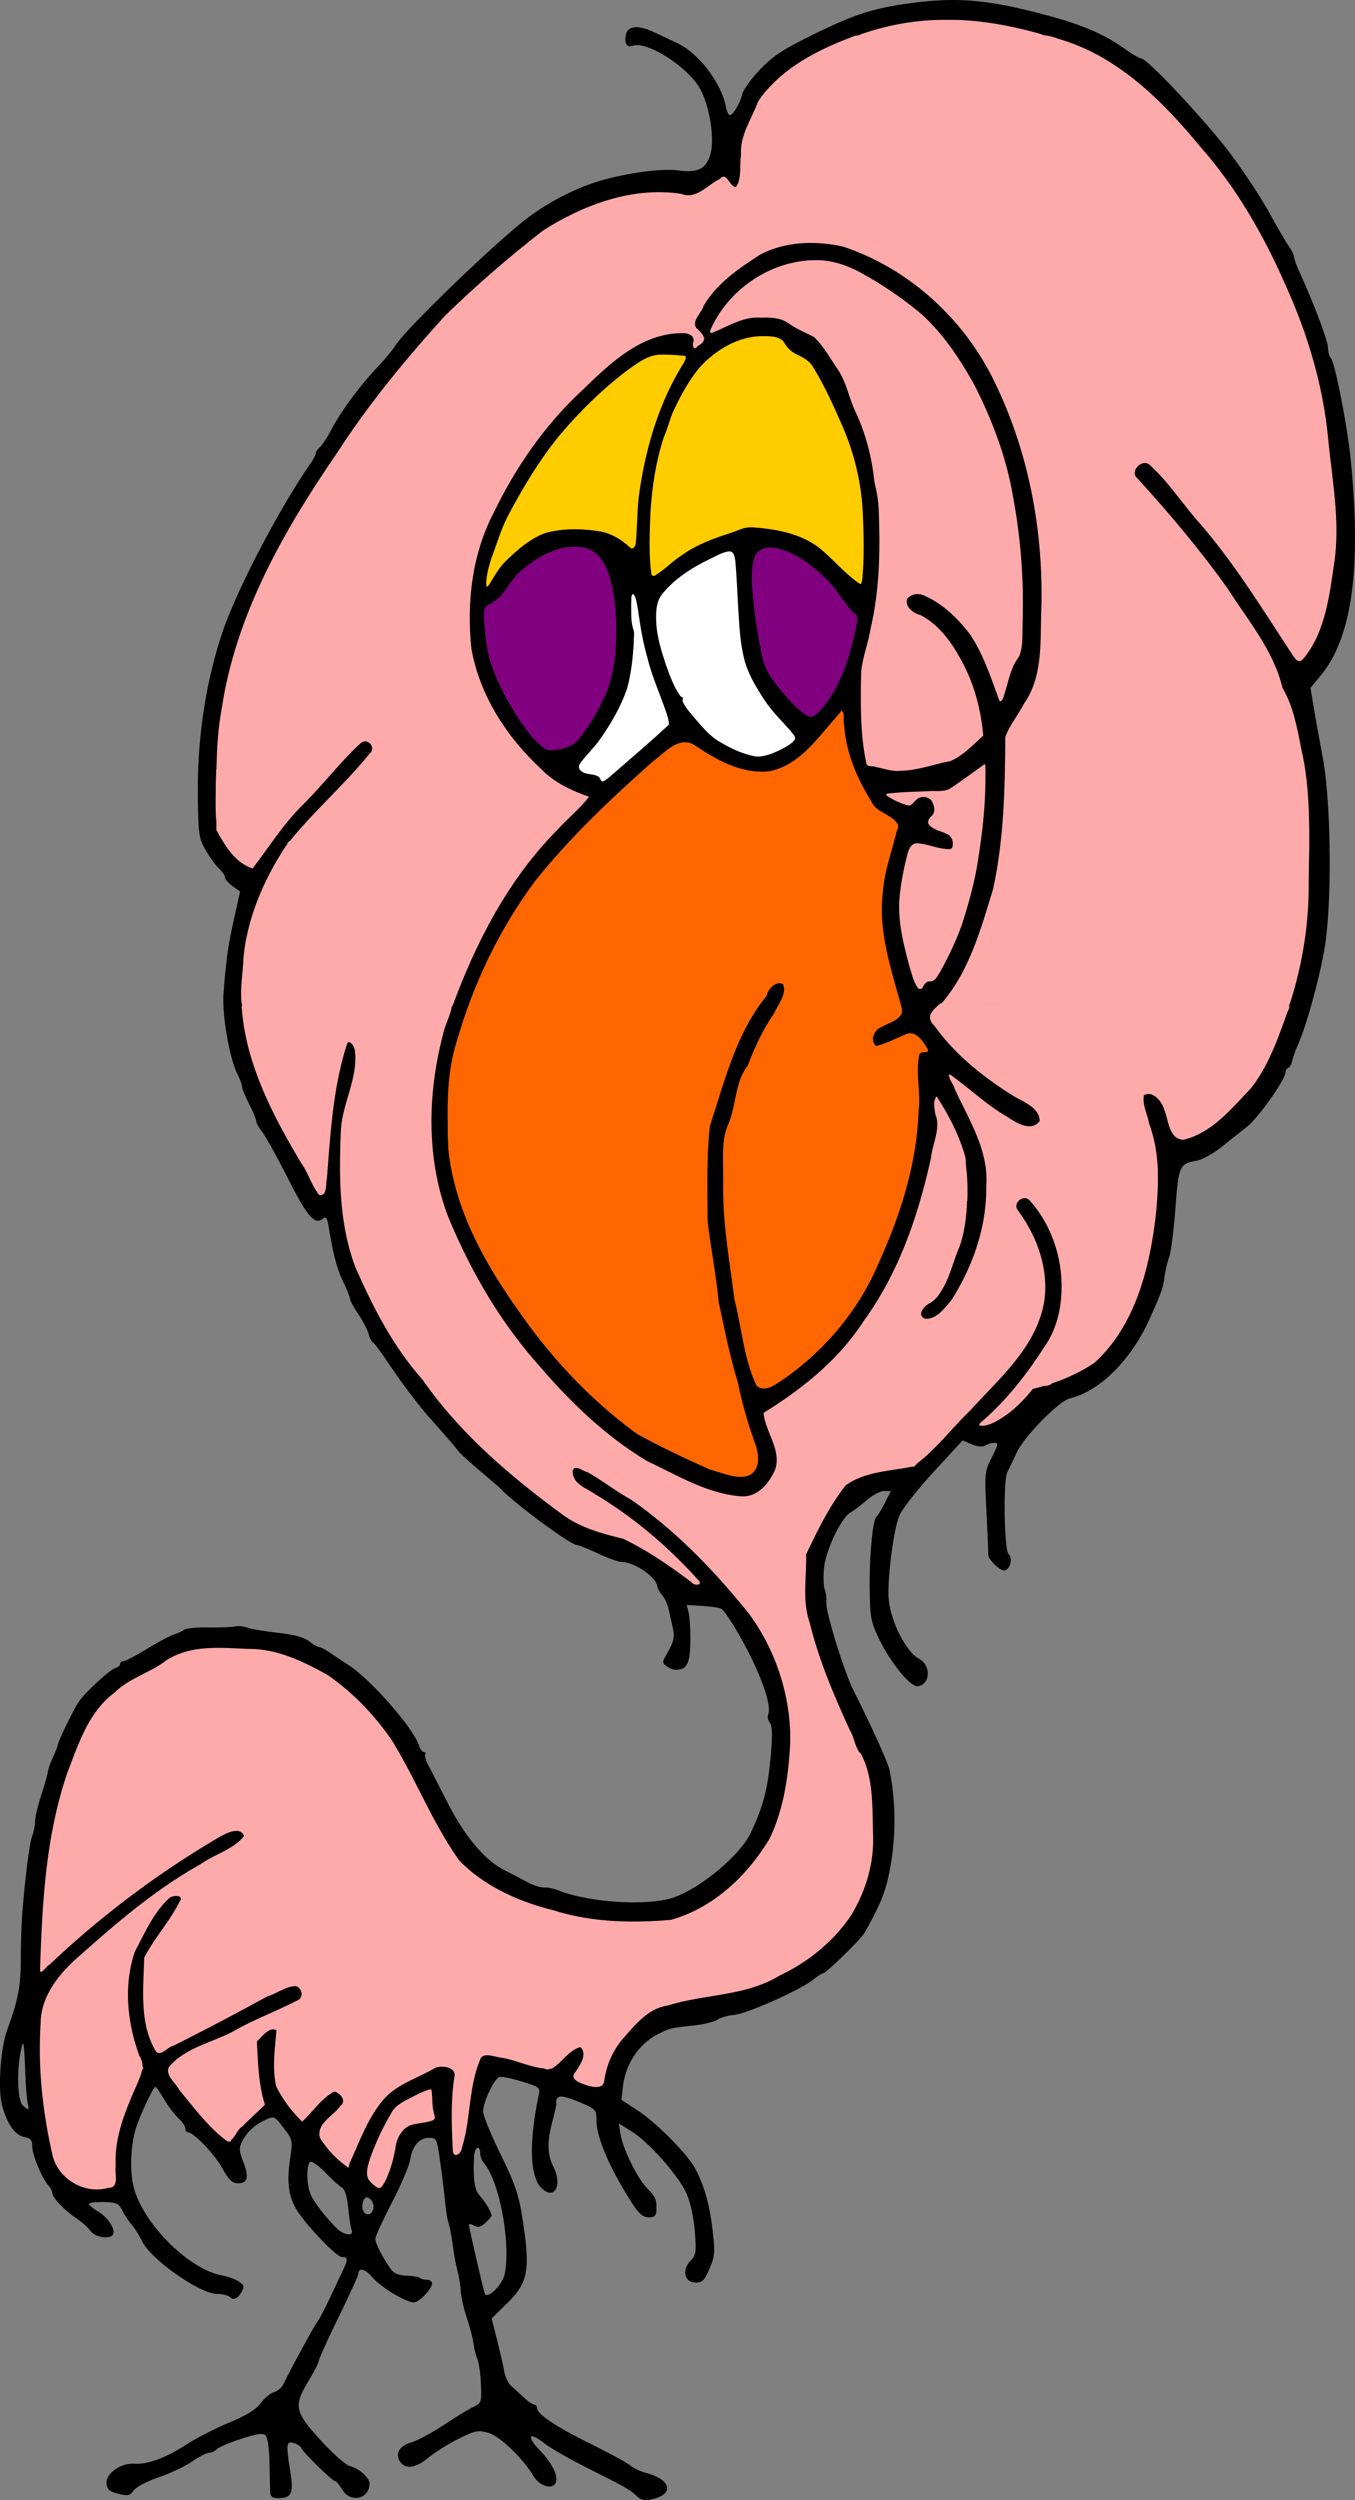
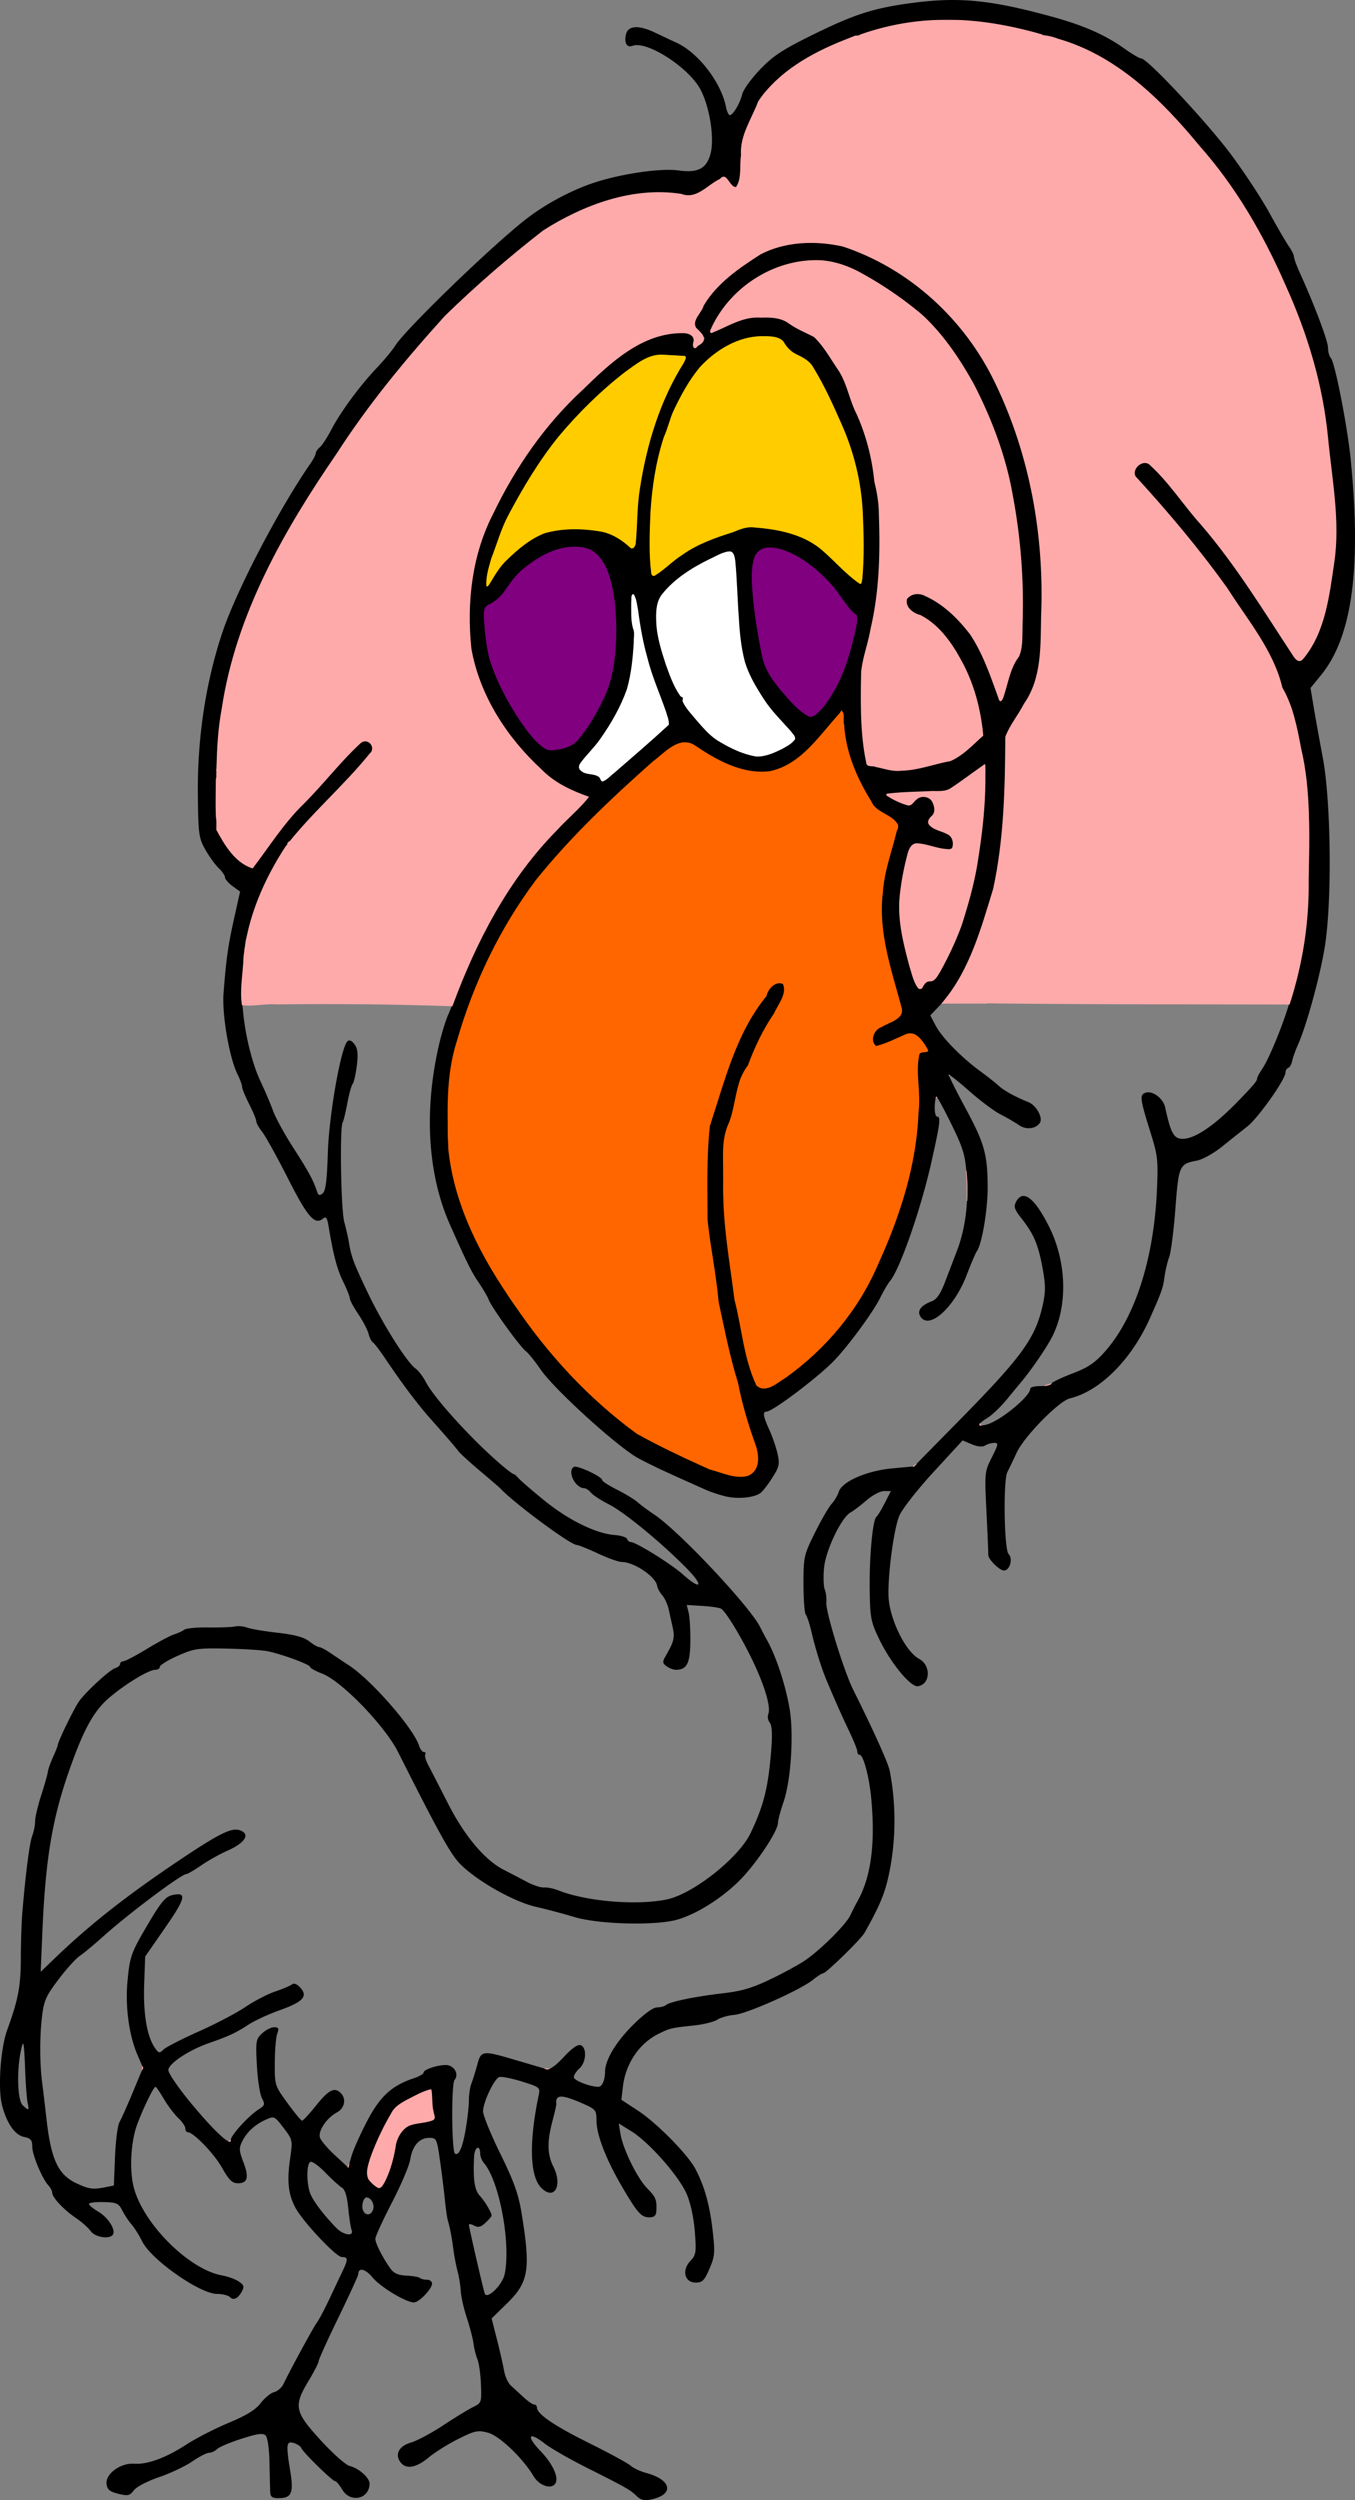
<svg xmlns="http://www.w3.org/2000/svg" width="560.012" height="1032.708" viewBox="0 0 560.012 1032.708">
  <rect x="0" y="0" width="560.012" height="1032.708" fill="#808080" stroke="none" />
  <path d="M263.204 1031.102c-2.825-2.7-4.17-3.466-20.338-11.595-7.331-3.686-15.307-8.25-17.724-10.14-6.718-5.258-7.828-3.249-1.724 3.121 5.483 5.723 7.933 11.626 5.737 13.822-1.936 1.936-6.513.104-8.61-3.445-4.394-7.44-14.093-16.713-18.807-17.982-4.238-1.142-5.362-.91-12.291 2.536-4.195 2.086-9.728 5.548-12.297 7.694-4.98 4.16-9.138 4.964-11.425 2.208-2.733-3.292-.986-6.901 4.048-8.364 2.578-.749 8.642-3.98 13.476-7.179 4.834-3.2 10.37-6.583 12.304-7.52 3.421-1.656 3.508-1.905 3.227-9.273-.16-4.163-.82-8.889-1.469-10.5-.648-1.611-1.373-4.511-1.61-6.445-.237-1.934-1.471-6.68-2.743-10.546-1.27-3.867-2.41-8.877-2.532-11.133-.122-2.256-.712-5.947-1.313-8.203-.6-2.255-1.366-6.21-1.702-8.788-.68-5.238-1.432-9.184-2.304-12.105-.321-1.077-.868-4.858-1.216-8.402-.347-3.545-1.246-10.796-1.997-16.113-1.324-9.368-1.464-9.668-4.511-9.668-4.085 0-6.947 3.266-7.834 8.937-.39 2.497-3.796 10.505-7.567 17.796-3.771 7.292-6.857 14.017-6.857 14.945 0 1.83 2.906 7.595 6.123 12.148 1.505 2.13 3.225 2.91 6.79 3.083 2.627.128 5.102.558 5.501.957.4.4 1.693.726 2.874.726 1.182 0 2.149.714 2.149 1.587 0 2.183-5.364 7.788-7.453 7.788-3.324 0-13.869-6.344-17.138-10.31-2.952-3.581-5.877-4.279-5.877-1.401 0 .572-3.691 8.632-8.203 17.911-4.511 9.28-8.203 17.417-8.203 18.084 0 .666-1.845 4.277-4.101 8.023-6.334 10.519-5.874 12.8 4.98 24.662 5.073 5.544 10.375 10.23 12.012 10.615 3.712.873 8.214 4.911 8.165 7.324-.128 6.36-7.964 8.049-11.281 2.432-1.143-1.933-2.479-3.515-2.97-3.515-1.12 0-13.3-11.923-13.945-13.65-.262-.701-1.663-1.643-3.113-2.094-3.124-.971-3.292.462-1.411 12.054 1.394 8.59.423 10.72-4.885 10.72-2.687 0-3.39-.534-3.466-2.636-.052-1.45-.186-6.963-.298-12.25-.118-5.601-.785-10.196-1.597-11.008-1.077-1.077-3.339-.771-9.956 1.348-4.709 1.508-9.258 3.43-10.11 4.27-.852.84-2.339 1.527-3.304 1.527-.966 0-4.11 1.62-6.987 3.599-2.876 1.979-9.035 4.89-13.687 6.468-4.758 1.615-9.305 3.987-10.396 5.424-1.711 2.255-2.468 2.424-6.445 1.442-3.584-.885-4.576-1.719-4.852-4.076-.486-4.165 5.79-8.736 11.449-8.339 5.485.386 13.103-2.429 21.702-8.018 3.87-2.515 11.671-6.51 17.335-8.875 7.363-3.076 11.134-5.399 13.235-8.153 1.616-2.119 4.1-4.152 5.522-4.519 1.422-.366 3.16-1.868 3.865-3.336 2.887-6.023 12.617-23.886 13.9-25.52.76-.967 3.122-5.45 5.25-9.961 2.13-4.512 4.599-9.734 5.49-11.606 2.13-4.48 2.043-5.386-.52-5.386-2.348 0-16.034-14.536-19.169-20.36-2.912-5.41-3.53-10.901-2.241-19.932 1.147-8.04 1.138-8.083-2.658-13.055-3.704-4.85-3.905-4.945-7.258-3.433-4.56 2.057-7.876 5.09-9.825 8.986-1.378 2.754-1.317 3.898.453 8.533 2.421 6.34 1.798 8.794-2.233 8.794-2.362 0-3.689-1.298-6.598-6.454-3.312-5.867-11.8-14.64-14.167-14.64-.528 0-.96-.698-.96-1.553 0-.854-1.327-2.8-2.949-4.323-1.621-1.523-4.28-5.043-5.908-7.82-1.628-2.78-3.191-5.052-3.473-5.052-.793 0-4.984 8.579-7.559 15.472-2.741 7.34-3.328 19.376-1.297 26.6 4.237 15.065 22.975 33.511 36.42 35.853 2.255.393 5.296 1.495 6.757 2.448 2.137 1.396 2.422 2.172 1.459 3.973-1.672 3.123-3.505 4.034-5.038 2.501-.717-.717-3.114-1.304-5.325-1.304-7.025 0-27.093-14.043-30.891-21.617-1.31-2.612-3.313-5.804-4.451-7.093-1.138-1.289-2.84-3.857-3.783-5.708-1.534-3.01-2.351-3.38-7.76-3.515-3.326-.083-6.046.262-6.045.767 0 .505 1.763 1.958 3.917 3.229 3.972 2.344 7.212 7.438 5.99 9.416-1.283 2.075-7.378 1.159-9.153-1.375-.947-1.353-3.714-3.813-6.148-5.467-5.078-3.45-9.748-8.427-9.802-10.446-.02-.76-.697-2.078-1.502-2.93-2.59-2.737-6.738-12.639-6.738-16.08 0-2.739-.605-3.46-3.365-4.012-3.813-.762-7.238-5.7-9.129-13.163-1.754-6.925-.624-23.42 2.123-30.986 4.609-12.695 5.611-17.968 5.647-29.704.02-6.543.303-15.06.63-18.927 1.368-16.209 2.987-28.728 4.089-31.627.647-1.702 1.177-4.4 1.177-5.996 0-1.595 1.13-6.402 2.513-10.682s2.609-8.608 2.724-9.62c.116-1.01 1.094-3.799 2.174-6.195 1.08-2.396 1.963-4.624 1.963-4.95 0-1.44 7.147-16.018 9.04-18.441 3.51-4.493 12.483-12.659 14.674-13.354 1.137-.36 2.066-1.148 2.066-1.749 0-.6.593-1.093 1.317-1.093s5.123-2.31 9.775-5.135c4.652-2.825 9.729-5.526 11.28-6.003 1.553-.477 3.414-1.338 4.137-1.914.723-.576 5.205-.99 9.96-.92 4.756.07 9.702-.112 10.99-.405 1.29-.293 3.558-.08 5.042.472 1.484.552 7.175 1.513 12.646 2.134 6.958.79 10.86 1.849 12.986 3.521 1.672 1.315 3.517 2.391 4.1 2.391.585 0 2.49.972 4.237 2.16a772.637 772.637 0 008.175 5.446c9.296 6.11 26.627 25.974 28.891 33.115.46 1.45 1.36 2.637 1.998 2.637.64 0 .894.433.567.963-.327.53.223 2.507 1.222 4.394 1 1.887 4.68 9.046 8.178 15.907 6.884 13.504 15.234 23.409 23.11 27.414a655.669 655.669 0 019.375 4.888c2.673 1.425 5.915 2.494 7.206 2.375 1.291-.12 3.928.41 5.86 1.177 11.652 4.627 32.708 6.368 45.038 3.723 10.85-2.327 29.579-17.178 34.431-27.302 5.541-11.56 7.391-19.085 8.607-34.996.462-6.054.247-9.612-.649-10.69-.738-.89-1.01-2.486-.602-3.546 1.088-2.835-1.317-11.17-6.202-21.493-4.61-9.74-11.26-20.764-13.283-22.014-.68-.42-4.16-.942-7.736-1.16l-6.5-.397.792 3.133c.436 1.724.754 7.089.708 11.923-.087 9.1-1.422 11.718-5.977 11.718-1.043 0-2.778-.66-3.857-1.465-1.746-1.304-1.775-1.787-.27-4.394 3.304-5.728 3.728-7.479 2.814-11.624-.51-2.308-1.282-5.778-1.717-7.711-.436-1.934-1.618-4.464-2.629-5.623-1.01-1.159-1.954-2.905-2.098-3.88-.554-3.78-9.55-9.833-14.612-9.833-1.286 0-5.721-1.582-9.856-3.515-4.136-1.934-8.075-3.516-8.754-3.516-2.575 0-26.083-17.404-31.675-23.45-.322-.348-4.011-3.52-8.198-7.048s-8.22-7.205-8.962-8.172c-1.576-2.055-4.447-5.383-11.65-13.504-5.4-6.09-11.563-14.29-18.634-24.796-2.249-3.34-4.564-6.368-5.144-6.727-.581-.359-1.384-1.957-1.784-3.552-.4-1.595-2.304-5.236-4.231-8.09-1.927-2.856-3.503-5.792-3.503-6.526 0-.733-1.23-3.82-2.734-6.86-2.509-5.073-4.084-11.046-6.04-22.898-.582-3.525-1.068-4.208-2.277-3.205-3.425 2.842-6.363-.511-14.497-16.545-4.472-8.815-9.254-17.455-10.627-19.2-1.373-1.745-2.498-3.761-2.5-4.48-.003-.719-1.322-3.9-2.93-7.072-1.609-3.17-2.925-6.385-2.925-7.143 0-.759-.84-3.063-1.866-5.12-3.4-6.816-6.47-24.609-5.786-33.532 1.088-14.194 1.854-19.609 4.376-30.94l2.453-11.02-3.104-2.262c-1.707-1.243-3.113-2.876-3.124-3.628-.012-.752-1.198-2.484-2.637-3.85-1.439-1.365-3.917-4.793-5.508-7.617-2.687-4.772-2.904-6.374-3.075-22.711-.244-23.275 3.222-46.246 10.09-66.857 5.752-17.267 23.279-50.881 36.45-69.907 1.21-1.746 2.199-3.659 2.199-4.25 0-.592.753-1.701 1.673-2.465.92-.764 3.044-4.011 4.72-7.216 3.894-7.447 11.687-18.031 18.833-25.578 3.079-3.253 6.5-7.371 7.603-9.152 4.211-6.804 40.674-42.008 54.472-52.592 8.16-6.259 18.894-11.917 28.347-14.942 11.317-3.62 27.027-5.85 34.239-4.858 7.874 1.083 11.401-.643 13.134-6.427 1.867-6.23-.031-19.221-3.915-26.796-4.695-9.157-22.269-20.532-28.204-18.254-2.347.9-3.562-1.289-2.675-4.823.899-3.581 5.232-3.827 11.879-.673 2.538 1.204 6.627 3.126 9.087 4.272 8.966 4.175 18.306 16.32 20.329 26.436.377 1.886 1.086 3.429 1.576 3.429 1.332 0 4.192-4.815 5.136-8.646.457-1.854 3.75-6.433 7.32-10.174 5.228-5.481 9.252-8.168 20.74-13.846 18.245-9.018 26.016-11.54 42.162-13.678 19.424-2.572 32.475-1.288 57.933 5.702 12.918 3.547 22.02 7.56 29.757 13.118 3.13 2.248 6.279 4.087 6.999 4.087 2.504 0 27.077 26.254 36.999 39.53 5.49 7.347 12.639 18.2 15.885 24.12 3.246 5.919 6.88 12.161 8.077 13.872 1.196 1.71 2.174 3.694 2.174 4.407 0 .713 1.015 3.532 2.256 6.264 6.177 13.602 11.806 28.518 11.806 31.284 0 1.703.523 3.62 1.163 4.26 1.654 1.653 6.858 28.22 8.212 41.92 4.471 45.24.568 73.43-12.35 89.195l-4.255 5.193 1.219 7.374c.67 4.057 2.405 13.703 3.856 21.437 3.449 18.388 3.852 59.986.761 78.513-2.05 12.292-7.43 31.88-10.942 39.842-1.137 2.578-2.27 5.742-2.517 7.03-.246 1.29-.96 2.52-1.586 2.735-.626.215-1.138 1.07-1.138 1.9 0 2.839-11.288 18.796-15.787 22.318-2.47 1.933-7.227 5.717-10.57 8.407-3.344 2.69-7.982 5.25-10.307 5.685-7.196 1.35-7.48 1.99-8.848 19.968-.69 9.066-1.839 18.017-2.552 19.892-.712 1.875-1.58 5.532-1.928 8.126-.622 4.642-1.207 6.297-6.102 17.263-7.581 16.983-20.59 29.975-32.986 32.942-4.562 1.092-18.936 15.755-22.034 22.477-1.485 3.222-3.195 6.775-3.799 7.894-1.803 3.34-1.39 32.074.487 33.952 1.895 1.895.505 6.785-1.929 6.785-1.844 0-6.58-4.716-6.473-6.445.04-.645-.297-8.623-.748-17.73-.806-16.277-.769-16.66 2.22-22.557 2.719-5.366 2.822-5.999.97-5.982-1.139.009-2.833.5-3.766 1.09-1.085.687-3.065.501-5.497-.515l-3.8-1.588-11.92 12.952c-6.557 7.123-12.926 15.224-14.155 18.003-2.25 5.085-4.79 23.645-4.542 33.175.24 9.256 6.908 23.03 12.63 26.092 5.052 2.704 4.719 10.522-.481 11.306-3.024.456-11.322-9.68-16.109-19.677-3.35-6.996-3.66-8.669-3.809-20.507-.17-13.496 1.245-28.661 2.779-29.8.494-.367 2.041-2.909 3.438-5.648l2.539-4.98h-2.829c-1.556 0-4.808 1.713-7.226 3.808-2.42 2.095-5.386 4.35-6.592 5.014-3.854 2.117-10.321 15.662-10.988 23.014-.333 3.672-.196 7.635.304 8.806.5 1.171.793 3.594.65 5.385-.303 3.793 7.244 28.306 11.083 36 8.274 16.582 14.476 30.317 15.08 33.398 2.67 13.613 2.661 27.877-.028 41.6-1.695 8.648-3.902 14.068-10.392 25.514-1.486 2.623-15.884 16.671-17.085 16.671-.494 0-2.389 1.21-4.21 2.687-5.114 4.148-27.27 14.024-32.444 14.463-2.543.216-5.73 1.116-7.081 2-1.352.885-5.622 1.948-9.49 2.363-9.658 1.037-9.987 1.114-14.81 3.486-7.896 3.883-13.564 12.254-14.68 21.683l-.657 5.542 6.87 4.502c7.822 5.124 20.53 18.03 23.762 24.13 3.695 6.977 5.89 14.828 7.086 25.357 1.042 9.17.92 10.643-1.304 15.814-2.09 4.858-2.934 5.703-5.698 5.703-4.596 0-5.847-5.041-2.21-8.912 2.364-2.517 2.52-3.531 1.855-12.14-.439-5.691-1.759-11.798-3.35-15.496-3.168-7.365-15.443-21.315-22.765-25.873l-5.313-3.306.663 4.171c.989 6.221 6.867 18.277 10.975 22.508 3.701 3.812 4.137 4.871 3.896 9.459-.103 1.945-.86 2.637-2.887 2.637-3.379 0-4.91-1.727-11.438-12.89-6.518-11.148-10.422-21.287-10.422-27.066 0-4.183-.367-4.678-4.98-6.733-9.457-4.21-12.096-4.226-11.624-.07.044.387-.679 3.55-1.605 7.032-2.24 8.418-2.144 13.77.338 18.679 4.009 7.928.468 14.298-4.941 8.889-4.765-4.765-5.147-18.86-1.042-38.439.627-2.988.29-3.252-7.081-5.528-4.257-1.315-8.434-2.124-9.283-1.798-2.128.816-6.656 10.444-6.656 14.153 0 1.673 3.206 9.548 7.125 17.5 5.529 11.222 7.481 16.635 8.72 24.174 3.899 23.716 3.087 28.827-5.987 37.686l-6.334 6.185 2.216 8.701c1.218 4.786 2.543 10.596 2.943 12.91.4 2.315 1.643 5.047 2.761 6.07 1.118 1.025 3.507 3.218 5.308 4.874 1.802 1.656 3.78 3.011 4.395 3.011.615 0 1.118.553 1.118 1.228 0 2.675 7.11 7.519 21.59 14.707 8.344 4.143 16.067 8.342 17.16 9.331 1.093.99 4.027 2.353 6.52 3.03 10.459 2.844 11.547 8.856 1.973 10.902-2.79.596-4.295.26-5.958-1.33zM208.58 939.33c2.617-12.59-2.177-38.355-8.52-45.793-.867-1.018-1.577-2.7-1.577-3.74 0-4.162-2.354-3.123-2.551 1.126-.44 9.502.169 13.648 2.36 16.06 2.17 2.387 4.878 6.941 4.878 8.202 0 .34-1.13 1.67-2.512 2.958-1.914 1.783-3.03 2.063-4.687 1.176-1.197-.64-2.176-.787-2.176-.326 0 .949 5.758 25.948 6.527 28.338.892 2.773 7.31-3.445 8.258-8zm-63.258-18.174c-.373-.973-1.004-5.06-1.402-9.082-.494-4.988-1.342-7.685-2.67-8.485-1.07-.644-4.16-3.459-6.87-6.255-2.708-2.796-5.477-4.742-6.152-4.325-1.577.974-1.585 8.9-.013 13.033 1.181 3.109 5.582 8.91 10.804 14.246 2.976 3.04 7.369 3.645 6.303.868zm8.945-8.679c.554-2.12-.987-4.786-2.766-4.786-1.286 0-2.228 3.342-1.487 5.273.952 2.482 3.554 2.184 4.253-.487zm-110.74-9.008l3.533-.707.474-11.89c.261-6.54 1.082-12.946 1.825-14.235.743-1.289 3.238-6.88 5.545-12.426l4.194-10.082-2.364-5.516c-3.398-7.927-5.003-19.773-4.061-29.981.99-10.737 1.416-11.904 9.054-24.792 4.86-8.202 6.774-10.438 9.435-11.03 6.188-1.375 5.664 1.08-2.854 13.377l-8.312 11.998-.41 11.376c-.433 11.952 1.102 21.35 4.256 26.071 1.693 2.535 2.054 2.633 3.688 1 .996-.996 7.533-4.357 14.528-7.468 6.995-3.112 15.71-7.679 19.368-10.15 3.658-2.47 9.195-5.347 12.304-6.392 3.11-1.046 6.233-2.37 6.941-2.942.81-.654 2.094-.148 3.466 1.368 3.227 3.565 1.105 5.877-8.536 9.302-4.536 1.611-10.286 4.258-12.778 5.881-5.329 3.471-8.322 4.874-16.25 7.616-8.508 2.943-16.991 8.567-16.991 11.265 0 1.24 4 7.117 8.89 13.061 9.766 11.873 16.89 18.539 16.89 15.804 0-1.926 7.436-10.08 11.592-12.713 2.522-1.598 2.651-2.059 1.288-4.606-.833-1.557-1.767-7.643-2.074-13.525-.525-10.038-.393-10.849 2.155-13.223 1.493-1.39 3.731-2.529 4.974-2.529 1.85 0 2.083.478 1.288 2.637-.535 1.45-.992 6.865-1.016 12.034-.043 9.313.004 9.464 5.23 16.633 2.9 3.978 5.609 7.264 6.02 7.3.41.037 3.047-2.809 5.859-6.323 5.16-6.45 7.58-7.665 10.15-5.094 2.402 2.4 1.616 6.288-1.622 8.02-4.21 2.254-7.833 7.655-6.966 10.386.39 1.23 3.176 4.51 6.19 7.288l5.48 5.052 1.377-4.752c.756-2.614 3.675-9.14 6.486-14.503 5.332-10.174 10.22-14.63 19.351-17.644 2.157-.712 3.922-1.74 3.922-2.285 0-1.526 7.886-3.774 10.42-2.97 2.848.905 4.075 3.967 2.397 5.988-1.39 1.675-1.219 29.581.188 30.45 1.584.98 3.14-2.58 4.428-10.127.724-4.242 1.316-9.622 1.316-11.956 0-2.334.475-5.455 1.054-6.935.58-1.48 1.656-4.933 2.391-7.672 1.61-5.999 2.04-6.05 16.052-1.917 5.712 1.684 11.317 3.33 12.455 3.657 1.406.404 3.733-1.191 7.255-4.973 3.428-3.681 5.803-5.33 7.011-4.866 2.618 1.005 2.293 7.021-.516 9.564-1.29 1.166-2.344 2.805-2.344 3.642 0 1.355 6.626 3.95 10.128 3.968 1.567.008 2.751-2.645 2.788-6.241.05-4.905 4.501-12.315 11.658-19.405 4.508-4.467 8.209-7.159 9.84-7.159 1.439 0 3.117-.442 3.729-.983 1.537-1.358 12.1-3.523 23.796-4.878 7.615-.883 12.044-2.225 19.921-6.035 5.57-2.695 11.974-6.229 14.23-7.852 6.851-4.93 16.472-14.611 18.222-18.336.909-1.934 2.108-4.307 2.665-5.273 5.85-10.147 7.752-24.116 5.906-43.358-.826-8.6-3.233-17.577-4.714-17.577-.542 0-.986-.618-.986-1.373 0-.754-1.535-4.577-3.411-8.495-2.971-6.205-5.827-12.63-9.42-21.186-1.981-4.72-4.58-13.05-6.03-19.335-.818-3.545-1.92-6.946-2.446-7.558-.527-.613-.958-6.325-.958-12.695 0-11.166.17-11.922 4.72-21.11 2.597-5.242 5.7-10.604 6.897-11.915 1.196-1.311 2.532-3.558 2.967-4.994 1.276-4.21 11.492-8.696 22.037-9.675l9.084-.844 18.77-19.084c26.167-26.606 31.502-34.034 34.52-48.057 1.112-5.17 1.06-8.169-.258-15.162-1.806-9.575-3.579-13.686-8.731-20.243-2.83-3.601-3.2-4.762-2.142-6.738 2.798-5.228 7.391-1.906 13.32 9.632 7.557 14.71 8.212 32.935 1.654 45.987-2.215 4.408-8.422 13.501-12.799 18.75a2646.197 2646.197 0 00-6.286 7.592c-2.383 2.887-5.855 6.175-7.716 7.307-4.15 2.523-4.365 3.764-.484 2.79 5.674-1.424 18.193-11.69 18.193-14.919 0-.557 1.815-1.013 4.033-1.013 2.217 0 4.33-.483 4.695-1.072.364-.59 4.318-2.47 8.785-4.177 6.441-2.46 9.232-4.362 13.475-9.18 12.322-13.992 20.056-38.068 21.339-66.427.555-12.283.333-14.358-2.505-23.437-4.485-14.347-4.702-15.931-2.306-16.85 2.865-1.1 7.393 2.22 8.22 6.026 2.209 10.168 3.424 12.58 6.515 12.938 5.003.58 13.416-4.954 23.699-15.59 6.435-6.656 7.797-8.279 7.797-9.292 0-.49.957-2.292 2.126-4.003 2.822-4.126 8.88-18.948 11.332-27.719 6.274-22.455 6.38-23.098 7.532-45.701 1.068-20.975.66-37.477-1.144-46.287-.727-3.545-1.337-7.236-1.358-8.203-.02-.967-1.052-6.767-2.292-12.89-1.58-7.795-2.943-11.663-4.549-12.903-1.346-1.04-2.202-2.974-2.073-4.687.206-2.73-2.93-10.545-6.323-15.76a5856.09 5856.09 0 01-9.054-14.061c-8.416-13.1-13.791-20.303-22.45-30.088-3.215-3.631-7.93-9.432-10.478-12.89-2.549-3.458-6.583-7.957-8.964-9.998-4.013-3.438-4.227-3.938-2.917-6.815 1.108-2.432 2.105-3.024 4.605-2.734 2.459.285 4.887 2.655 10.588 10.33 4.068 5.479 9.674 12.334 12.457 15.234 7.955 8.29 24.822 32.337 35.998 51.32 3.57 6.066 3.706 6.159 5.98 4.102 5.044-4.561 10.468-20.332 12.008-34.915a836.702 836.702 0 011.33-11.776c1.29-10.444-4.142-57.32-8.481-73.181-4.741-17.331-15.449-42.813-23.882-56.834-1.938-3.223-4.633-7.968-5.988-10.546-1.355-2.578-3.668-6.006-5.138-7.617-1.471-1.612-5.405-6.621-8.743-11.133-10.775-14.566-25.711-29.66-36.162-36.542-12.26-8.074-18.51-10.829-34.903-15.387-35.283-9.81-63.914-6.67-94.984 10.416-9.141 5.027-20.234 15.217-20.316 18.663-.023.966-1.57 4.53-3.44 7.92-2.916 5.291-3.363 7.28-3.155 14.062.234 7.617-.99 13.173-2.9 13.173-.505 0-1.672-1.077-2.593-2.392l-1.676-2.392-4.543 2.648c-2.498 1.457-5.285 3.37-6.193 4.251-1.028.999-2.793 1.321-4.687.856-12.557-3.087-26.902-1.137-43.612 5.927-12.998 5.495-17.62 8.702-31.936 22.155-1.372 1.289-5.393 4.676-8.935 7.528-3.543 2.85-8.105 6.806-10.138 8.788-2.033 1.983-4.406 4.185-5.273 4.895s-3.159 3.327-5.093 5.817c-1.933 2.49-4.88 6.129-6.55 8.085a310.037 310.037 0 00-5.273 6.363c-1.231 1.543-4.517 5.235-7.301 8.203-2.785 2.968-10.128 13.043-16.318 22.388-6.19 9.346-13.32 20.044-15.843 23.775-2.524 3.73-6.572 10.586-8.995 15.234-2.423 4.648-5.277 10.032-6.342 11.966-15.044 27.312-22.906 58.833-23.254 93.227-.155 15.283-.038 16.113 3.078 21.838 1.885 3.462 5.132 7.19 7.766 8.915 4.348 2.847 4.555 2.874 5.249.688.397-1.251 2.791-4.666 5.32-7.588 2.53-2.922 4.599-5.755 4.599-6.294 0-.54 4.474-5.65 9.941-11.354a6342.932 6342.932 0 0012.723-13.303c1.529-1.611 4.22-4.886 5.982-7.278 1.76-2.391 4.234-4.676 5.497-5.077 3.023-.96 5.613 1.298 4.847 4.226-.335 1.283-7.56 9.305-16.055 17.828-8.495 8.522-15.796 16.418-16.224 17.546-.428 1.128-1.322 2.051-1.987 2.051s-1.209.618-1.209 1.373c0 .754-.748 2.205-1.662 3.222-2.4 2.67-9.902 17.115-10.526 20.266-.291 1.472-1.55 5.577-2.795 9.122-1.247 3.545-2.3 6.844-2.343 7.33-1.236 14.32-1.844 22.71-1.69 23.321.107.423.45 3.324.762 6.445.993 9.919 3.856 21.143 7.183 28.165 1.774 3.744 4.09 9.18 5.147 12.08 1.057 2.9 4.816 9.755 8.352 15.233 6.255 9.689 8.329 13.504 9.784 18.003.56 1.73 1.05 1.898 2.36.81 1.223-1.015 1.78-5.41 2.131-16.831.476-15.45 5.35-43.195 8.068-45.925.777-.78 1.755-.389 2.925 1.172 1.325 1.765 1.567 3.934.98 8.788-.427 3.545-1.205 6.973-1.728 7.617-.523.645-1.515 4.235-2.204 7.978-.689 3.743-1.55 7.287-1.914 7.876-1.27 2.055-.735 35.998.65 41.125.76 2.82 1.595 6.447 1.854 8.058 1.009 6.276 1.835 8.52 7.643 20.742 6.264 13.182 16.29 29.127 19.974 31.77 1.18.846 3.063 3.304 4.185 5.462 3.496 6.72 18.528 23.31 30.554 33.721 2.792 2.417 5.37 4.395 5.73 4.395.36 0 1.24.716 1.955 1.591.716.876 5.52 5.032 10.676 9.237 9.987 8.145 21.447 13.78 29.197 14.359 2.588.193 4.899.932 5.136 1.644.237.71.954 1.293 1.594 1.293 2.102 0 16.708 9.09 21.492 13.376 7.46 6.683 8.78 4.873 1.718-2.354-10.231-10.47-25.83-23.325-32.261-26.584-3.262-1.653-6.621-3.837-7.465-4.854-.844-1.017-2.088-1.85-2.764-1.85-3.731 0-7.192-7.027-4.331-8.795 1.316-.814 11.706 4.003 11.706 5.426 0 .497 2.769 2.288 6.152 3.982 3.384 1.693 7.207 4.019 8.496 5.168 1.29 1.149 4.422 3.468 6.962 5.153 10.076 6.684 39.54 38.011 43.722 46.486.795 1.612 1.9 3.721 2.454 4.688 3.901 6.797 7.786 18.346 9.611 28.574 1.877 10.515.666 29.895-2.43 38.896-1.273 3.697-2.313 7.598-2.313 8.67 0 3.224-8.374 15.97-15.088 22.966-7.334 7.642-18.188 14.594-26.512 16.982-8.914 2.557-32.411 1.973-42.46-1.054-4.36-1.314-11.563-3.224-16.005-4.243-9.296-2.135-24.625-10.84-31.43-17.848-3.865-3.98-8.76-12.82-25.505-46.07-5.48-10.878-23.338-29.331-31.347-32.39-2.753-1.051-5.005-2.297-5.005-2.767 0-.984-11.523-5.249-17.525-6.486-2.227-.46-9.873-.954-16.992-1.1-11.935-.243-13.512-.01-20.266 3.003-4.028 1.796-7.324 3.827-7.324 4.511 0 .685-.829 1.246-1.842 1.246-2.7 0-11.935 5.542-18.757 11.258-6.63 5.554-10.82 13.09-16.874 30.342-7.017 20-9.782 36.55-11.056 66.189l-.73 16.972 6.173-5.928c14.277-13.71 29.487-25.652 51.234-40.231 16.13-10.814 21.38-13.436 24.75-12.367 4.686 1.488 2.486 5.213-5.028 8.512-3.04 1.335-7.88 4.047-10.758 6.026-2.876 1.98-5.662 3.607-6.19 3.616-2.123.04-24.196 16.61-34.536 25.926-3.642 3.281-7.921 6.828-9.509 7.882-1.587 1.053-5.549 5.443-8.803 9.754-5.272 6.984-6.017 8.709-6.837 15.82-.945 8.195-.881 19.346.156 27.056.322 2.398 1.087 8.843 1.7 14.322 1.918 17.146 4.824 23.416 12.516 27.003 5.074 2.366 6.797 2.596 11.851 1.586zM300 618.119c-2.492-.584-6.183-1.796-8.203-2.693-16.667-7.404-22.1-9.94-27.883-13.02-8.355-4.449-34.683-28.313-40.41-36.627-2.367-3.438-5.144-6.88-6.17-7.65-2.394-1.797-14.021-17.88-15.3-21.164-.536-1.376-2.423-4.61-4.194-7.189-2.933-4.27-5.012-8.46-11.922-24.022-9.252-20.84-10.784-47.627-4.29-74.997.995-4.19 2.605-9.38 3.58-11.536.973-2.155 2.966-7.428 4.427-11.718 1.462-4.29 5.104-12.546 8.094-18.346 2.99-5.8 5.437-10.947 5.438-11.437 0-.49 1.943-3.654 4.315-7.031 11.353-16.164 17.539-23.745 26.29-32.218l9.502-9.201-5.112-1.617c-17.534-5.544-39.655-34.915-43.665-57.977-2.377-13.666-.925-32.1 3.556-45.161 2.456-7.16 8.332-19.724 10.932-23.377 1.17-1.644 3.72-5.872 5.667-9.396 5.258-9.517 12.241-17.955 26.288-31.76 16.01-15.735 25.513-21.526 37.404-22.793 7.031-.75 10.183 1.036 8.691 4.924-.676 1.763-.481 1.742 1.64-.178l2.407-2.179-2.356-2.195c-3.064-2.855-2.973-4.386.572-9.61 1.612-2.375 2.927-4.69 2.924-5.144-.012-1.894 16.063-15.508 21.65-18.335 14.638-7.406 32.836-6.442 48.354 2.562 5.005 2.904 10.524 6.03 12.264 6.947 4.327 2.28 21.257 17.75 22.241 20.324.439 1.146 1.368 2.436 2.065 2.867 1.715 1.06 9.288 12.872 12.423 19.377 14.875 30.862 21.474 65.41 19.81 103.707-.83 19.117-1.955 22.825-11.38 37.495l-3.762 5.856-.203 18.42c-.188 17.033-2.571 38.803-5.169 47.209-6.207 20.089-8.918 27.567-11.25 31.032-1.509 2.245-2.744 4.634-2.744 5.31 0 .677-2.71 4.07-6.02 7.541l-6.02 6.312 2.211 4.198c2.6 4.936 10.56 13.076 18.428 18.846 3.075 2.256 6.486 4.942 7.578 5.97 2.119 1.992 6.967 4.67 12.263 6.774 3.274 1.3 6.166 6.392 4.845 8.53-1.592 2.576-5.733 3.053-8.677.998-1.611-1.125-5.039-3.116-7.617-4.424-2.578-1.31-8.33-5.601-12.782-9.538-4.453-3.937-8.277-6.977-8.499-6.755-.222.222 2.74 6.207 6.582 13.299 8.06 14.878 9.364 19.492 9.38 33.191.01 9.32-2.39 23.473-4.46 26.29-.504.687-2.405 5.138-4.226 9.892-5.235 13.672-15.81 22.991-19.206 16.925-1.28-2.287.433-4.464 4.824-6.134 2.006-.762 3.609-3.094 5.443-7.914 1.43-3.759 3.633-9.519 4.897-12.8 3.443-8.94 4.878-19.818 4.084-30.946-.624-8.738-1.393-11.355-6.264-21.314-3.054-6.244-5.844-11.386-6.2-11.425-.355-.04-.699 1.773-.763 4.029-.064 2.256.36 4.101.94 4.101 1.645 0 1.309 2.676-2.406 19.185-4.322 19.204-12.977 43.98-17.042 48.781-.818.967-2.67 4.131-4.116 7.031-2.956 5.93-12.98 19.575-18.94 25.78-6.61 6.882-25.457 21.093-27.974 21.093-1.673 0-1.371 1.92 1.184 7.53 1.267 2.78 2.79 7.223 3.385 9.871.957 4.26.714 5.393-2.103 9.82-1.752 2.753-3.934 5.595-4.85 6.317-2.509 1.977-9.309 2.679-14.4 1.486zm10.747-9.918c3.517-2.463 3.14-8.153-1.177-17.757-1.804-4.014-3.28-8.867-3.28-10.784 0-1.918-.461-4.698-1.024-6.178-2.612-6.864-4.712-14.96-5.403-20.826-.415-3.528-1.203-6.956-1.751-7.617-1.181-1.423-2.045-7.198-2.966-19.827-.37-5.089-1.295-10.362-2.053-11.718-.924-1.652-1.378-9.826-1.375-24.732.004-17.984.359-22.94 1.85-25.78 1.014-1.933 2.145-5.463 2.511-7.843.367-2.38 1.841-6.862 3.277-9.96 1.435-3.098 2.514-6.25 2.398-7.004-.217-1.412 5.605-14.577 6.908-15.621.403-.322 1.976-2.827 3.497-5.566 1.52-2.74 3.195-4.98 3.721-4.98.526 0 .956-.966.956-2.146 0-2.457 4.979-5.568 6.955-4.346 2.099 1.296.189 8.945-3.376 13.523-4.95 6.353-9.438 15.015-9.438 18.212 0 1.593-1.233 3.968-2.74 5.278-1.932 1.68-2.793 3.769-2.923 7.092-.101 2.591-1.604 8.767-3.34 13.723-2.847 8.137-3.146 10.55-3.073 24.832.047 9.3.804 19.2 1.835 24.023.965 4.511 1.847 11.512 1.96 15.556.111 4.045.998 9.582 1.969 12.305.97 2.722 1.793 6.532 1.827 8.466.034 1.933.774 5.888 1.644 8.788.87 2.9 2.14 7.483 2.823 10.183 1.664 6.578 4.54 7.42 10.922 3.196 2.688-1.78 6.212-4.432 7.831-5.895a1136.77 1136.77 0 018.415-7.478c15.174-13.36 28.43-38.05 36.492-67.972 2.76-10.24 4.642-22.03 4.03-25.232-.31-1.621-.17-3.191.312-3.489.78-.481.658-10.071-.274-21.667-.28-3.481.069-4.158 2.305-4.476l2.634-.374-2.954-3.873c-2.884-3.781-3.057-3.838-7.28-2.386-2.38.819-4.523 2.074-4.761 2.79-.24.716-.94.99-1.558.608-.617-.382-1.867-.076-2.778.68-2.403 1.994-4.037.443-3.758-3.566.205-2.94 1.025-3.789 5.206-5.388 8.544-3.268 8.547-3.306 1.993-21.604-1.896-5.293-4.034-20.467-4.003-28.412.024-6.243 4.363-25.148 6.83-29.758 1.488-2.781.161-4.191-6.936-7.37-2.016-.903-4.146-3.834-6.445-8.872-1.888-4.137-3.772-7.523-4.186-7.524-1.042-.002-4.422-14.718-4.798-20.887l-.308-5.066-4.61 6.238c-5 6.766-13.202 15.026-14.921 15.026-.59 0-2.597 1.128-4.462 2.506-2.915 2.156-4.509 2.427-11.377 1.934-8.498-.61-15.3-3.379-22.804-9.283-4.904-3.858-7.5-4.168-11.582-1.382-13.167 8.986-45.518 40.787-57.195 56.222-9.271 12.254-22.115 36.046-26.04 48.237a650.523 650.523 0 01-4.614 13.675c-3.825 10.871-4.866 17.542-5.194 33.293-.301 14.509.339 19.077 4.94 35.26 2.357 8.292 8.445 21.233 13.83 29.4 1.876 2.842 4.412 7.14 5.638 9.55 1.226 2.41 5.18 7.884 8.789 12.163 3.608 4.28 7.768 9.58 9.244 11.78 1.476 2.198 5.431 6.764 8.789 10.145 5.514 5.553 8.62 8.404 21.976 20.175 4.013 3.537 18.2 11.08 20.84 11.08.755 0 1.373.398 1.373.885s1.713 1.583 3.808 2.435c2.095.852 5.796 2.384 8.225 3.404 3.786 1.589 10.098 3.21 14.365 3.687.662.074 2.39-.696 3.84-1.711zm70.985-201.522c.382-.997 1.625-1.656 2.762-1.464 1.555.261 3.274-2.117 6.95-9.613 2.687-5.478 5.517-12.07 6.29-14.648 2.327-7.756 2.453-8.192 2.453-8.474 0-.15.508-1.995 1.13-4.101 2.48-8.415 5.494-30.252 5.677-41.138l.194-11.528-7.725 5.512-7.724 5.512-12.409.406c-6.825.223-12.651.648-12.948.945-.296.297 1.75 1.566 4.546 2.82 5.045 2.262 5.1 2.262 6.93-.018 2.632-3.28 7.143-2.36 8.216 1.678.572 2.153.315 3.612-.8 4.537-2.873 2.385-1.79 4.349 3.337 6.05 4.009 1.33 5.052 2.264 5.35 4.785.44 3.706-.89 3.902-9.992 1.479-7.758-2.065-8.006-1.778-10.761 12.447-2.29 11.825-1.95 18.493 1.682 32.986 3.173 12.662 5.186 16.142 6.842 11.827zm-117.628-96.581c6.123-5.366 11.523-10.095 12-10.51.769-.67-1.023-6.505-4.701-15.31-2.84-6.795-6.516-20.987-7.309-28.212-1.258-11.46-3.44-14.45-3.147-4.314.125 4.347.524 7.906.887 7.91 1.285.015-.438 18.164-2.321 24.455-2.282 7.62-9.63 20.217-15.325 26.27-4.87 5.175-5.51 6.365-4.157 7.728.88.886 2.933 1.611 4.564 1.611 1.63 0 3.27.797 3.645 1.77.787 2.053-.73 3.144 15.864-11.398zm119.193 6.215c3.084-1.072 6.747-1.873 8.14-1.78 1.528.102 4.946-1.998 8.606-5.289l6.07-5.458-.79-6.335c-1.729-13.828-9.505-30.142-18.282-38.352-3.11-2.908-6.712-5.288-8.006-5.288-2.219 0-4.78-3.076-4.78-5.741 0-.664 1.095-1.793 2.432-2.509 4.799-2.568 16.092 5.006 24.875 16.685 2.995 3.981 9.36 18.739 10.759 24.945.973 4.318 2.008 2.727 4.183-6.428.842-3.545 2.252-7.049 3.133-7.787 2.594-2.171 3.166-7.01 3.029-25.61-.153-20.622-4.581-50.398-9.323-62.693-1.616-4.19-3.499-9.199-4.183-11.132-5.15-14.545-18.521-35.061-28.64-43.945-2.464-2.164-9.564-7.265-15.778-11.337-14.468-9.48-23.128-12.034-34.303-10.12-9.766 1.673-18.922 6.324-26.213 13.315-4.799 4.601-11.531 14.86-10.457 15.934.166.166 3.39-1.255 7.162-3.159 5.457-2.752 8.388-3.46 14.323-3.46 6.431 0 8.132.485 12.315 3.515 2.669 1.934 5.822 3.516 7.006 3.516 1.19 0 3.45 1.963 5.055 4.394a406.75 406.75 0 006.336 9.235c1.888 2.662 3.814 6.616 4.279 8.788.465 2.172 1.512 5.267 2.328 6.878 4.185 8.265 7.95 20.087 8.332 26.16.236 3.753.723 7.3 1.083 7.882 1.312 2.122 1.786 9.075 1.714 25.136-.057 12.798-.734 19.626-3.077 31.053-1.651 8.057-3.342 15.175-3.757 15.82-2.108 3.278-.644 39.559 1.72 42.627.187.243 2.03.638 4.098.879 2.066.24 4.021.7 4.343 1.023 1.287 1.286 10.983.474 16.268-1.362zm-60.563-6.86c3.201-1.622 5.82-3.625 5.82-4.45 0-.825-2.176-3.584-4.836-6.132-6.9-6.608-14.513-18.834-16.214-26.036-1.748-7.406-2.053-10.395-3.083-30.298-.911-17.61.015-16.813-12.495-10.753-8.28 4.011-16.807 10.8-19.131 15.23-2.3 4.385-2.074 11.782.655 21.448 2.689 9.526 7 19.332 8.5 19.332.573 0 .743.482.379 1.072-.662 1.07 2.143 4.825 9.899 13.251 4.36 4.738 15.79 10.21 21.425 10.257 1.794.016 5.88-1.299 9.081-2.921zm-85.191-2.673c3.674-3.317 10.042-13.615 13.152-21.27 5.723-14.083 4.976-42.947-1.37-53-3.573-5.66-7.437-7.228-15.385-6.245-8.102 1.002-19.596 8.718-23.778 15.961-1.654 2.864-4.59 5.918-6.633 6.897-3.592 1.723-3.656 1.898-3.217 8.79.246 3.866 1.062 9.667 1.814 12.89 2.456 10.534 12.867 28.966 20.378 36.08 3.045 2.882 4.14 3.232 8.172 2.61 2.561-.395 5.651-1.616 6.867-2.713zm103.316-15.723c4.952-6.888 7.372-11.99 10.162-21.427 3.091-10.452 3.9-15.82 2.384-15.82-.652 0-3.052-2.81-5.332-6.245-10.111-15.234-28.672-25.614-34.816-19.471-3.619 3.62-3.165 16.265 1.48 41.262.86 4.632 2.576 8.5 5.458 12.304 6.322 8.347 12.605 14.34 15.006 14.312 1.178-.014 3.724-2.226 5.658-4.915zM204.32 237.445c3.097-6.07 15.072-15.983 21.416-17.727 7.93-2.18 22.186-1.594 27.532 1.134 2.501 1.276 5.231 3.144 6.067 4.15 2.529 3.047 3.717.854 3.655-6.744-.175-21.464 8.202-51.574 18.715-67.275 1.851-2.764 2.117-3.836.97-3.91-12.04-.77-12.607-.696-17.841 2.36-9.316 5.442-25.203 20.131-34.943 32.31-8.143 10.183-21.47 32.82-23.267 39.523-.738 2.754-2.01 6.325-2.827 7.936-1.564 3.088-3.407 12.89-2.423 12.89.316 0 1.642-2.09 2.946-4.647zm152.472-10.666c.14-26.363-2.743-39.127-14.036-62.148-7.202-14.683-7.854-15.56-13.25-17.814-2.333-.975-4.59-2.874-5.018-4.22-.968-3.05-4.812-4.067-12.686-3.357-7.635.688-17.488 6.39-23.132 13.389-4.287 5.314-11.656 18.716-11.668 21.22-.005.815-.497 2.397-1.095 3.516-2.37 4.435-4.842 14.763-6.152 25.697-1.453 12.134-1.475 33.13-.035 34.568.468.469 2.956-1.127 5.528-3.546 5.853-5.505 15.776-11.04 23.425-13.068 3.222-.853 6.53-2.073 7.352-2.709 2.27-1.759 16.062-.067 24.112 2.958 5.605 2.106 8.945 4.53 15.937 11.57 4.866 4.898 9.252 8.554 9.747 8.123.495-.43.931-6.81.97-14.179zM161.606 894.315c.947-3.19 1.722-6.808 1.722-8.042 0-1.233 1.04-3.705 2.313-5.491 1.819-2.555 3.595-3.419 8.316-4.045 5.836-.774 5.979-.884 5.14-3.963-.474-1.742-.78-4.618-.68-6.39.1-1.772-.075-3.223-.39-3.223-1.874 0-13.215 5.811-14.59 7.477-3.208 3.883-10.443 19.439-11.243 24.17-.696 4.121-.428 5.126 1.905 7.15 2.594 2.25 2.783 2.261 4.25.256.844-1.155 2.31-4.709 3.257-7.899zM11.433 868.728c-.326-1.45-.77-7.12-.987-12.598-.526-13.319-.73-14.28-1.867-8.788-1.708 8.26-1.314 20.13.737 22.18 2.462 2.463 2.82 2.328 2.117-.794z" />
  <path style="marker:none" d="M347.84 293.734c-8.827 9.24-16.242 22.01-29.71 24.821-11.672 1.373-22.244-4.786-31.517-11.049-6.482-3.34-12.06 3.587-16.808 7.032-17.192 15.236-34.023 31.15-48.415 49.084-14.846 19.863-25.703 42.506-32.545 66.317-4.706 14.482-3.952 30.04-3.523 45.066 2.476 23.354 13.748 44.687 27.052 63.648 13.836 20.563 30.862 39.092 50.935 53.675 9.712 5.389 19.813 10.065 29.933 14.643 5.065 1.27 10.578 4.094 15.826 2.678 5.28-2.163 4.735-8.422 3.192-12.88-2.993-8.344-5.55-16.814-7.223-25.531-3.444-10.978-5.621-22.316-8.038-33.537-.995-11.306-3.375-22.433-4.56-33.7.002-12.963-.468-26.034.96-38.928 6.108-18.464 10.808-38.322 23.392-53.616.566-2.882 3.715-6.403 6.786-5 1.787 4.073-2.042 8.453-3.66 12.098-4.579 6.683-8.023 13.981-10.827 21.54-5.313 6.763-4.763 15.915-7.834 23.684-3.74 7.886-1.986 16.617-2.337 25.022-.37 16.168 2.623 32.121 4.642 48.089 3.06 11.761 3.81 24.314 9.056 35.393 3.784 3.565 8.808-1.208 12.21-3.259 16.69-11.934 30.223-28.171 38.246-47.122 8.977-19.719 15.792-40.815 16.553-62.61 1.127-7.856-1.4-16.02.357-23.75.6-1.762 4.86.071 3.215-2.5-1.875-3.193-4.973-7.928-9.33-5.625-3.845 1.677-7.798 3.685-11.764 4.643-2.787-2.308-.724-6.944 2.366-7.857 3.132-2.045 9.773-3.213 8.058-8.348-4.122-15.363-9.637-30.961-7.649-47.14.612-9.6 4.35-18.617 6.332-27.883-2.281-4.65-9.116-4.909-11.116-9.866-5.984-9.615-10.522-20.241-11.217-31.67-.578-1.394.53-4.9-1.038-5.562z" color="#000" fill="#f60" overflow="visible" />
  <path style="marker:none" d="M347.853 293.39c-.06.034-.089.1-.132.15-.19.256-.38.51-.564.768-.037.058 0 .143.069.153.073.015.12-.055.165-.1.157-.169.316-.336.475-.503.067.031.151-.028.143-.102-.006-.095-.009-.192-.018-.287a.105.105 0 00-.138-.078zM371.072 341.245c-.046.014-.069.06-.077.105-.08.344-.155.687-.236 1.03-.028.124-.06.248-.087.372-.009.062.048.123.11.115.055-.002.09-.052.106-.099.173-.398.305-.82.32-1.257.001-.066.01-.134-.008-.199a.104.104 0 00-.127-.067z" color="#000" fill="#f60" overflow="visible" />
  <path style="marker:none" d="M314.967 138.847c-9.818.066-18.838 5.524-25.428 12.485-4.797 5.603-8.33 12.276-11.456 18.945-1.392 3.35-2.213 6.906-3.704 10.224-3.303 10.058-4.904 20.61-5.554 31.156-.32 8.27-.718 16.628.298 24.852-.026.943.797 1.888 1.713 1.144 3.972-2.457 7.238-5.998 11.198-8.476 6.242-4.45 13.498-6.996 20.748-9.289 2.76-1.079 5.528-2.372 8.586-2.044 9.395.716 19.282 2.49 26.958 8.271 5.914 4.714 10.752 10.805 17.039 15.058.953.27.82-1.41 1.026-1.997.842-9.133.607-18.341.193-27.494-.586-12.372-3.546-24.566-8.5-35.912-3.591-8.114-7.205-16.289-11.865-23.854-1.512-2.868-4.45-4.324-7.244-5.679-2.29-1.101-3.954-3.035-5.201-5.196-2.115-2.337-5.925-2.136-8.807-2.194z" color="#000" fill="#fc0" overflow="visible" />
-   <path style="marker:none" d="M273.45 146.48c-5.899-.07-10.606 4.005-15.172 7.209-10.074 7.823-19.23 16.842-27.415 26.614-8.07 9.987-14.694 21.062-20.714 32.382-3.053 5.726-4.789 12.018-7.126 18.048-1.025 3.635-2.253 7.385-2.02 11.191.227.937 1.076-.286 1.27-.608 2.198-3.572 4.237-7.283 7.381-10.158 4.522-4.37 9.49-8.58 15.387-10.865 7.405-2.147 15.379-2.01 22.934-.782 4.93.819 9.195 3.62 12.769 6.96 1.264.483 2-1.32 2.028-2.32.713-7.51.487-15.108 1.742-22.575 2.824-18.145 8.3-36.192 18.162-51.798.277-.768 1.26-2.045.449-2.737a72.836 72.836 0 00-9.675-.56z" color="#000" fill="#fc0" overflow="visible" />
+   <path style="marker:none" d="M273.45 146.48c-5.899-.07-10.606 4.005-15.172 7.209-10.074 7.823-19.23 16.842-27.415 26.614-8.07 9.987-14.694 21.062-20.714 32.382-3.053 5.726-4.789 12.018-7.126 18.048-1.025 3.635-2.253 7.385-2.02 11.191.227.937 1.076-.286 1.27-.608 2.198-3.572 4.237-7.283 7.381-10.158 4.522-4.37 9.49-8.58 15.387-10.865 7.405-2.147 15.379-2.01 22.934-.782 4.93.819 9.195 3.62 12.769 6.96 1.264.483 2-1.32 2.028-2.32.713-7.51.487-15.108 1.742-22.575 2.824-18.145 8.3-36.192 18.162-51.798.277-.768 1.26-2.045.449-2.737z" color="#000" fill="#fc0" overflow="visible" />
  <path style="marker:none" d="M261.6 245.429c-1 .544-.507 2.043-.703 2.974.052 3.727-.307 7.583.731 11.2.794 1.717.22 3.737.307 5.58-.38 6.582-1.032 13.231-2.87 19.572-2.627 7.397-6.595 14.273-11.131 20.663-2.421 3.48-5.57 6.348-8.047 9.766-.728.908-.927 2.37.145 3.119 1.955 1.965 5.125 1.075 7.294 2.506.789.414.794 1.662 1.573 2.025 1.927-.541 3.251-2.29 4.827-3.448 7.602-6.6 15.256-13.149 22.657-19.973.259-1.87-.673-3.69-1.139-5.474-2.541-7.4-5.79-14.562-7.67-22.181-1.839-6.525-3.008-13.196-3.887-19.915-.44-2.092-.578-4.362-1.685-6.23-.103-.106-.243-.209-.402-.184zM301.483 227.762c-3.005.23-5.612 2.028-8.32 3.223-7.366 3.63-14.541 8.123-19.676 14.645-2.4 3.204-2.4 7.391-2.262 11.222.2 6.1 2.117 11.97 3.978 17.732 1.604 4.376 3.14 8.88 5.834 12.72.236.482.738.595 1.138.804.174.586-.311 1.271.062 1.88 1.376 2.91 3.77 5.21 5.77 7.704 2.853 3.258 5.693 6.65 9.536 8.786 4.64 2.757 9.66 5.165 15.028 6.016 3.76.154 7.319-1.497 10.624-3.1 1.915-1.114 4.13-2.138 5.375-4.043.3-1.275-1.018-2.259-1.64-3.226-3.904-4.41-8.157-8.522-11.345-13.515-3.095-4.787-6.09-9.764-7.73-15.256-1.562-5.905-2.153-12.02-2.497-18.111-.6-7.923-.722-15.88-1.498-23.787-.209-1.347-.566-3.76-2.377-3.694z" color="#000" fill="#fff" overflow="visible" />
  <path style="marker:none" d="M237.337 225.836c-7.921.044-15.111 4.227-21.066 9.13-3.303 2.579-5.567 6.14-7.982 9.506a17.156 17.156 0 01-6.477 5.349c-2.143 1.06-1.854 3.757-1.806 5.759.388 5.945.967 11.95 2.624 17.687 2.946 9.038 7.579 17.452 12.856 25.328 2.79 3.875 5.618 7.943 9.669 10.584 1.823 1.22 4.152.53 6.177.357 2.769-.653 5.736-1.565 7.556-3.912 4.837-5.694 8.488-12.326 11.553-19.11 3.402-8.165 4.183-17.145 4.295-25.912-.06-8.41-.717-16.998-3.677-24.933-1.404-3.442-3.652-6.843-7.026-8.616-2.077-.965-4.419-1.233-6.696-1.217zM317.917 226.182c-2.653-.113-5.283 1.512-6.127 4.035-1.122 3.343-1.14 6.96-1.038 10.452.535 10.297 2.21 20.514 4.248 30.6 1.123 5.412 4.422 9.967 7.916 14.117 3.215 3.742 6.453 7.682 10.721 10.255 1.107.803 2.527.42 3.477-.43 3.752-3.044 6.256-7.347 8.588-11.519 3.84-7.18 5.95-15.124 7.835-23.004.351-2.052 1.09-4.222.614-6.308-.47-.913-1.617-1.214-2.188-2.076-3.586-4.137-6.288-9.049-10.253-12.891-5.343-5.41-11.629-10.248-18.966-12.544-1.565-.446-3.188-.749-4.827-.687z" color="#000" fill="purple" overflow="visible" />
-   <path style="marker:none" d="M119.324 414.465c-6.422.45-13.252-.7-19.465.96 1.472 23.643 12.829 45.22 24.755 65.217 2.923 3.982 4.198 9.416 7.41 12.952 3.383.588 2.5-4.905 3.103-6.964 1.462-18.735 2.539-37.84 8.438-55.803 1.072-1.365 3.024 1.685 3.058 2.857 1.621 11.81-5.568 22.552-5.781 34.285-.752 18.461-.637 37.674 5.936 55.178 7.235 16.677 15.744 33.114 27.836 46.72 15.324 22.01 36.007 39.702 57.478 55.468 7.48 5.66 16.579 8.101 25.513 10.29 9.967 4.817 19.34 11.247 28.237 17.97.817 1.395 4.628 1.43 2.968-.67-12.53-13.965-26.94-26.246-43.066-35.85-3.606-2.496-9.226-4.15-9.054-9.53.848-2.916 4.4.289 6.138.558 6.11 3.443 11.627 7.844 17.842 11.255 18.638 12.907 34.72 29.569 48.858 47.197 11.125 15.109 17.351 34.055 17.073 52.843-.635 13.597-2.565 27.623-8.488 39.99-9.175 15.362-23.322 28.79-40.897 33.647-16.239 1.37-32.833 1.006-48.495-3.972-14.304-3.522-28.603-9.934-38.884-20.536-11.114-15.517-17.945-33.636-28.005-49.828-7.128-10.375-16.177-19.786-26.593-26.913-10.076-5.581-20.87-10.836-32.701-10.67-11.394-.521-23.67-1.767-33.792 4.704-6.633 5.173-15.376 7.313-21.498 13.422-10.745 8.04-14.944 21.404-19.55 33.426-8.9 26.211-10.296 54.201-11.164 81.618.974.988 2.888-2.493 3.99-2.803 21.45-20.297 45.187-38.11 70.711-52.985 2.715-1.471 8.051-4.09 9.629-.127-4.35 5.642-12.24 7.527-17.994 11.685-19.332 10.776-36.112 25.418-52.542 40.1-7.201 6.777-13.509 15.438-13.539 25.758-1.177 18.236.877 36.686 4.945 54.466 2.408 9.81 13.325 16.147 23.059 13.326 4.769.051 2.454-6.134 3.035-8.996-.657-11.885 4.02-22.954 8.742-33.567 1.519-3.806 3.704-7.971 1.062-11.89-5.05-13.626-6.664-29.302-1.857-43.203 4.101-7.674 7.797-16.304 14.285-22.098 1.267-1.152 6.222-1.336 4.241 1.428-4.089 8.241-10.633 15.278-14.717 23.325-.293 12.663-2.015 26.684 4.539 38.126 1.868 3.466 5.189-1.496 7.553-1.804a1161.236 1161.236 0 0038.83-20.404c3.967-1.134 7.731-4.305 11.898-4.22 2.705 1.18 3.246 4.937.201 6.049-8.555 4.393-17.645 7.742-26.026 12.536-8.917 4.806-20.139 6.805-26.809 14.897-1.533 3.514 2.941 6.551 4.33 9.397 6.166 7.428 12.114 15.53 19.911 21.272 3.018-.317 3.549-4.738 6.116-6.116 2.979-3.164 6.334-5.996 9.375-9.062-2.715-8.448-2.857-17.384-3.348-26.161 2.174-1.759 4.858-6.14 8.103-4.643-.63 7.656-1.847 15.723-.067 23.304 2.712 5.39 6.423 10.349 10.692 14.509 4.41-4.045 8.046-9.768 13.326-12.456 2.331.638 5.238 3.874 2.5 5.893-2.734 4.13-10.04 7.23-8.482 13.08 2.738 4.806 7 9.156 11.473 12.255 4.414-8.994 7.566-18.981 14.018-26.942 5.395-7.073 14.572-9.594 22.03-13.973 2.815-1.278 8.992-.475 8.059 3.638-1.548 10.03-1.174 20.42-.647 30.558.418 3.504 3.622.952 3.727-1.205 3.745-11.851 2.683-24.756 7.526-36.37.96-3.485 6.004-1.183 8.706-.924 6.989 1.113 13.75 4.953 20.844 4.57 4.305-2.429 7.087-7.692 11.942-8.906 2.978 2.876-.18 7.422-2.009 10.134-3.099 3.432 2.685 4.958 5.112 5.76 2.454.751 6.578 1.403 6.74-2.3 1.038-6.537 3.727-12.708 8.17-17.612 5.026-5.722 10.218-12.084 18.229-13.203 15.133-4.76 32.01-3.776 45.936-12.275 11.984-5.64 22.782-14.388 30.024-25.502 5.943-10.075 9.305-21.598 8.69-33.35-.3-10.919.266-22.74-4.887-32.678-2.551-2.338-2.73-6.86-4.643-9.844-6.566-14.382-12.813-28.947-16.587-44.349-3.233-9.106-1.256-18.909-1.516-28.33 4.72-9.87 9.634-20.031 16.406-28.549 8.073-5.782 18.454-5.8 27.768-7.768 9.002-6.333 15.716-15.502 23.641-23.11 12.232-13.511 27.732-26.537 30.667-45.573 1.774-13.29-3.175-26.563-10.982-37.143-2.358-3.104 2.665-6.94 5.067-3.861 6.885 7.674 11.238 17.936 12.567 28.214 1.356 11.281-.194 23.228-7.031 32.612-7.313 11.357-15.844 22.193-26.116 30.87-.507 2.242 3.55.656 4.509.335 6.844-3.044 12.755-8.75 17.187-14.375 8.96-2.162 17.922-5.673 25.58-10.848 16.908-15.517 22.769-39.233 25.293-61.247 1.226-12.526 1.723-25.463-2.8-37.45-.576-3.808-3-7.975-2.113-11.75 3.669-2.14 7.51 2.728 8.37 5.982 1.795 4.244 1.91 12.107 7.835 12.411 11.768-2.687 19.857-12.807 27.871-21.127 7.345-9.23 11.292-20.749 15.25-31.747 3.072-5.461-4.058-2.978-7.16-3.487-45.439.014-90.886-.03-136.318.022-3.075 2.716-6.449 5.465-2.5 9.174 8.483 11.956 20.323 21.356 32.701 29.063 4.095 2.501 10.775 4.739 10.826 10.379-3.455 4.524-9.429.889-12.998-1.534-8.76-4.95-16.048-12.055-24.123-17.774-1.039 1.44 1.703 4.192 1.968 5.914 5.896 12.845 14.27 25.658 13.077 40.425.231 16.644-5.55 32.995-14.375 46.92-2.795 3.229-6.33 8.325-11.16 7.634-3.45-1.963.387-5.682 2.678-6.585 6.963-5.576 8.389-15.28 11.805-23.092 4.105-11.734 3.253-24.474 2.503-36.663-2.364-8.932-6.794-17.44-11.786-25.133-2.025 1.062-.865 4.934-.736 6.964 2.427 5.775-1.124 12.08-1.734 17.963-5.238 23.934-13.335 47.681-27.91 67.626-10.236 15.932-25.42 28.049-41.316 37.87.71 7.82 7.433 15.261 4.843 23.282-2.579 6.032-7.627 12.045-14.888 11.116-13.638-1.254-25.727-8.701-37.902-14.397-17.257-10.272-31.957-24.48-44.983-39.705-16.168-18.14-28.477-39.474-37.673-61.947-8.81-23.715-8.252-50.271-1.915-74.524.81-4.17 3.586-8.835 3.723-12.619-22.476-.594-44.972-.321-67.455-.357z" color="#000" fill="#faa" overflow="visible" />
  <path style="marker:none" d="M348.743 16.585c-13.523 5.393-27.192 13.04-35.424 25.38-2.74 7.296-7.647 14.044-7.064 22.208-.699 4.242.44 9.51-2.087 13.104-2.888-.141-3.689-6.668-6.64-3.373-5.121 2.413-9.669 8.629-15.94 6.178-20.114-3.1-40.4 4.486-57.153 15.142-14.08 10.948-27.664 22.677-40.448 35.137-16.297 17.94-31.768 36.677-44.909 57.073-21.814 31.752-41.588 66.418-47.406 105.056-3.12 16.585-1.962 33.53-2.259 50.3 3.42 6.356 7.766 13.676 15 15.938 6.847-8.953 12.91-18.7 21.094-26.651 8.188-8.135 15.222-17.468 23.705-25.246 2.992-2.177 6.387 2.085 3.527 4.487-10.813 13.382-24.345 24.844-34.821 38.46-8.874 13.638-15.57 29.06-17.255 45.357-.192 6.637-1.685 13.536-.67 20.067 4.586.669 9.587-.7 14.33-.322 24.217-.305 48.472-.048 72.657.768 9.804-26.619 23.159-52.428 43.24-72.731 4.227-4.676 9.504-8.961 13.233-13.787-7.205-2.523-14.248-5.776-19.64-11.323-14.29-13.143-25.59-30.553-28.998-49.905-1.97-19.023.23-38.792 9.146-55.935 9.159-19.011 21.268-36.546 36.808-50.884 11.35-11.045 24.44-23.598 41.412-23.47 2.393-.07 5.328 1.112 4.286 4.062-.411 1.643.653 3.2 1.852 1.272 4.771-2.448 2.195-4.885-.58-7.522-1.943-3.063 2.338-6.256 3.067-9.13 5.412-9.259 14.69-15.551 23.542-21.236 10.32-5.363 22.807-5.715 33.994-3.228 27.542 9.138 50.342 30.128 62.834 56.183 14.48 29.825 20.454 63.375 19.108 96.406-.275 12.322.37 25.65-7.076 36.25-2.373 4.64-5.974 8.909-7.724 13.706-.106 20.994-.554 42.25-5.034 62.83-4.931 16.08-9.595 33.165-20.457 46.232-.545 1.874 4.197.185 5.246.843 45.908.668 91.851.561 137.745.653 5.385-16.544 8.138-33.984 7.888-51.406.102-18.198 1.133-36.625-3.145-54.486-1.624-8.607-3.302-17.393-7.711-25.001-3.7-15.463-14.352-27.882-22.701-41.027-11.574-16.191-24.523-31.572-37.924-46.183-1.931-3.122 3.282-7.683 6.071-4.509 7.796 7.113 13.598 16.34 20.736 24.245 14.277 16.546 25.73 35.302 37.724 53.545 1.008 1.658 2.808 4.38 4.71 2.031 9.164-11.007 10.796-26.151 12.83-39.85 2.497-17.082-.937-34.242-2.562-51.243-2.093-21.988-8.516-43.3-17.633-63.358-9.07-20.74-20.492-40.561-35.573-57.523-15.616-18.96-34.169-37.248-58.424-44.176-7.56-3.07-15.973-.905-23.928-1.55-19.937.177-40.008-.354-59.86.263l-4.739 1.88z" color="#000" fill="#faa" overflow="visible" />
  <path style="marker:none" d="M390.926 8.203c-11.787-.086-23.557 1.976-34.688 5.81-.28.213-1.251.24-1.015.747 1.785.233 3.66-.136 5.48-.028 23.366-.187 46.735.04 70.1-.217.18-.494-1.018-.405-1.345-.648-10.562-2.949-21.405-5.057-32.377-5.592-2.051-.058-4.103-.09-6.155-.072zM177.825 863.042c-3.406.87-6.526 2.715-9.671 4.284-2.525 1.377-5.191 2.93-6.493 5.623-3.533 6.01-6.516 12.353-8.814 18.926-.755 2.644-1.853 5.71-.563 8.349 1.065 1.408 2.428 2.71 3.995 3.543 1.28.333 1.969-1.226 2.545-2.081 2.61-5.002 4.03-10.565 4.872-16.105.76-2.975 2.456-5.944 5.223-7.405 3.194-1.357 6.882-1.072 10.084-2.417 1.28-.67.33-2.31.234-3.353-.808-3.03-.378-6.225-.954-9.27-.116-.116-.306-.118-.458-.094zM95.33 883.968c-.239.136-.482.273-.747.353-.087.039-.248.053-.235.18.03.119.183.119.278.156.252.076.589.043.733-.206a.832.832 0 00.103-.41c-.015-.06-.075-.086-.131-.073zM58.856 853.551c-.15.065-.094.276-.125.406-.022.357-.1.712-.125 1.068.038.132.222.086.241-.033.127-.275.256-.552.354-.839-.024-.19-.133-.362-.209-.537-.027-.046-.082-.078-.136-.065zM144.257 893.853c-.099.05-.13.194-.188.288-.15.323-.316.64-.46.964-.018.125.132.181.203.263.065.084.203.042.21-.065.131-.447.272-.893.384-1.346.001-.072-.08-.132-.149-.104zM225.165 854.348c-.117-.01-.162.165-.054.21.273.104.557.19.846.24.389.043.786-.023 1.15-.16.108-.043.062-.211-.05-.204-.629-.023-1.258-.025-1.884-.087h-.008zM89.381 321.423c-.181.012-.155.235-.157.361a565.507 565.507 0 00-.104 9.838c.01 2.289.012 4.582.203 6.864.002.14.236.167.239.014.03-1.503.008-3.008.01-4.512-.01-4.155-.02-8.31-.017-12.466-.009-.092-.097-.11-.174-.1z" color="#000" fill="#faa" overflow="visible" />
-   <path style="marker:none" d="M89.415 318.274c-.048.015-.075.066-.07.115a248.3 248.3 0 00-.103 3.039c-.002.064.066.117.128.1.052-.008.117.005.154-.042.037-.046.019-.11.023-.165.001-.721.01-1.442.017-2.164l.01-.793c-.001-.06-.061-.102-.118-.095-.014 0-.027.003-.04.005z" color="#000" fill="#faa" overflow="visible" />
  <path style="marker:none" d="M89.454 317.609c-.049.012-.08.06-.08.11-.012.183-.017.366-.025.55-.002.059.054.109.112.103a.104.104 0 00.112-.094c.005-.188.01-.377.008-.565.001-.06-.055-.116-.116-.105h-.01zM119.587 347.531c-.33.119-.592.394-.741.708-.04.114-.117.23-.1.354.039.105.17.08.223-.002.252-.295.499-.597.725-.913.036-.069-.03-.158-.107-.146zM290.918 139.534a.107.107 0 00-.069.123c.012.072.014.146.026.219.012.06.084.098.14.072.047-.026.081-.07.122-.103.045-.03.065-.095.033-.142-.034-.044-.08-.078-.12-.117-.032-.033-.076-.067-.125-.053h-.004l-.003.001zM389.904 413.607c-.088.068-.158.16-.238.237-.175.186-.354.368-.523.558-.05.065.007.166.088.16 2.152.006 4.304.002 6.456.003 2.303-.002 4.606-.001 6.91-.01.21-.003.423 0 .634-.006.076-.005.102-.09.091-.154.004-.074-.07-.122-.138-.11-2.637-.033-5.274-.07-7.91-.106-.298-.154-.643-.158-.97-.161-.692.01-1.379.11-2.067.173-.505.044-1.017.09-1.521.03-.202-.034-.425-.08-.569-.24-.072-.078-.089-.187-.095-.29-.008-.067-.084-.116-.148-.084z" color="#000" fill="#faa" overflow="visible" />
  <path style="marker:none" d="M403.294 414.292c-.051.015-.079.069-.072.12-.003.046 0 .1.045.127.047.03.105.012.158.016.552-.004 1.103-.002 1.655-.003.957-.001 1.914 0 2.871-.003.057 0 .11-.055.1-.113-.006-.056-.063-.094-.116-.088-1.088-.018-2.175-.028-3.262-.042-.451-.005-.902-.01-1.353-.017l-.026.003zM434.517 571.402c-.73.21-1.448.463-2.176.68-.234.082-.482.131-.707.231-.114.085-.006.255.12.22.79-.092 1.588-.247 2.32-.574.207-.108.44-.224.56-.432.016-.07-.049-.134-.117-.125zM405.089 587.848c-.12.049-.18.18-.245.284-.096.177-.158.429.006.586.133.143.343.167.526.193.09-.001.226.037.265-.071.032-.131-.135-.153-.203-.225-.195-.155-.242-.42-.216-.654a.116.116 0 00-.133-.113zM399.488 486.494c-.049.016-.076.068-.07.117.028.683.055 1.365.078 2.048.018.513.033 1.026.044 1.54 0 .046.005.102.051.128.048.026.106.011.159.015a.103.103 0 00.1-.11 81.312 81.312 0 00-.108-2.959c-.013-.232-.024-.465-.042-.697-.006-.056-.063-.093-.117-.086-.032 0-.064-.002-.095.005z" color="#000" fill="#faa" overflow="visible" />
  <path style="marker:none" d="M399.613 490.244c-.051.016-.078.072-.07.124.013.455.019.911.026 1.367.009.65.007 1.3.01 1.949.002.058.06.102.116.096.046.002.101 0 .13-.042.031-.046.016-.104.02-.157.02-.952.024-1.905.013-2.858-.002-.131-.003-.262-.008-.393-.004-.058-.062-.097-.118-.09-.04 0-.08-.003-.119.005z" color="#000" fill="#faa" overflow="visible" />
  <path style="marker:none" d="M399.65 493.682c-.05.015-.077.068-.071.118-.005.735-.014 1.47-.032 2.205-.003.065.06.122.124.108.051-.01.084-.06.084-.11.018-.248.025-.496.037-.744.018-.481.038-.963.048-1.445.004-.046-.006-.1-.051-.123-.04-.021-.087-.014-.13-.01l-.01.001zM399.355 483.62c-.053.012-.084.069-.079.121.016.33.036.66.051.99.03.587.057 1.175.086 1.763a.103.103 0 00.108.099c.052 0 .115.01.151-.036.04-.048.017-.113.018-.169a148 148 0 00-.185-2.448c-.01-.083-.011-.167-.027-.248a.103.103 0 00-.123-.073zM392.247 443.915c-.107.007-.15.13-.125.222.024.126.058.251.111.367a.11.11 0 00.196-.033c.017-.128.036-.258.081-.382.022-.079-.048-.136-.12-.146-.046-.013-.093-.032-.143-.028zM387.06 452.991c-.198.02-.274.238-.346.394-.032.089-.118.222-.003.288.127.045.199-.109.293-.167.093-.086.212-.14.302-.227.07-.126-.077-.244-.185-.28a.186.186 0 00-.062-.007zM378.68 604.645c-.195.096-.357.254-.537.376-.29.223-.605.419-.882.66-.068.098.053.202.15.167.142-.028.299.004.43-.057.32-.33.653-.648.96-.99.044-.071-.024-.183-.122-.156zM336.221 107.477c-18.1.432-35.268 12.2-42.536 28.682-.448.74-.105 1.86.861 1.205 6.419-2.553 12.595-6.698 19.8-6.143 4.069-.129 8.398-.072 11.788 2.486 3.207 2.269 6.884 3.72 10.275 5.502 3.985 3.788 6.68 8.747 9.756 13.258 3.89 5.632 4.777 12.559 7.867 18.594 3.952 8.814 6.376 18.265 7.328 27.89 1.058 4.299 1.822 8.668 1.85 13.122.592 15.87.268 31.935-3.378 47.465-.998 6.061-3.308 11.876-3.922 17.987-.202 12.492-.505 25.168 2.088 37.455.131 2.125 2.664 1.187 3.97 1.85 3.513.682 6.9 1.98 10.548 1.53 6.938-.13 13.522-2.757 20.274-3.966 5.297-2.3 9.333-6.743 13.59-10.54-.986-10.846-3.795-21.555-9.093-31.113-4.006-7.408-9.244-14.801-16.916-18.705-2.894-.69-6.37-3.265-5.502-6.585 1.716-2.268 4.937-2.577 7.37-1.302 7.573 3.355 13.754 9.441 18.714 15.948 5.513 8.277 8.568 17.825 11.99 27.04.62 1.483 1.704-.629 1.811-1.303 1.955-5.643 2.695-11.818 6.43-16.672 1.983-4.737 1.103-10.12 1.468-15.137.495-17.1-.863-34.224-4.001-51.04-2.79-16.252-8.68-31.853-16.23-46.464-5.803-10.411-12.572-20.516-21.398-28.606a153.717 153.717 0 00-26.284-17.808c-5.711-2.95-12.028-4.886-18.518-4.63zM406.976 315.661c-4.78 3.273-9.376 6.834-14.225 10.005-2.659 1.612-5.93.858-8.894 1.145-5.712.236-11.457.32-17.131 1.02-.646.08-.495.816-.011.983 2.634 1.695 5.545 3.08 8.579 3.89 1.587.251 2.333-1.6 3.447-2.354 1.866-1.93 5.563-1.383 6.646 1.083.847 1.717 1.265 4.224-.337 5.607-.93.86-2.05 2.317-1.127 3.563 1.874 2.315 5.123 2.606 7.601 4.01 2.076.87 2.736 3.63 1.978 5.625-.739.88-2.16.409-3.149.386-3.888-.473-7.57-2.125-11.496-2.292-2.29.066-3.267 2.502-3.779 4.39-1.473 5.54-2.575 11.217-3.19 16.926-1.131 10.065 1.44 20.035 4.018 29.677.959 2.967 1.592 6.19 3.46 8.746.562.767 1.746.536 2.038-.364.595-1.144 1.483-2.45 2.96-2.326 2.178.027 3.13-2.363 4.167-3.898 3.513-6.31 6.623-12.873 9.064-19.674 2.812-8.853 5.347-17.818 6.691-27.026 1.763-11.058 2.988-22.227 2.98-33.437-.044-1.885.154-3.824-.147-5.68-.041-.026-.09-.055-.143-.005z" color="#000" fill="#faa" overflow="visible" />
</svg>